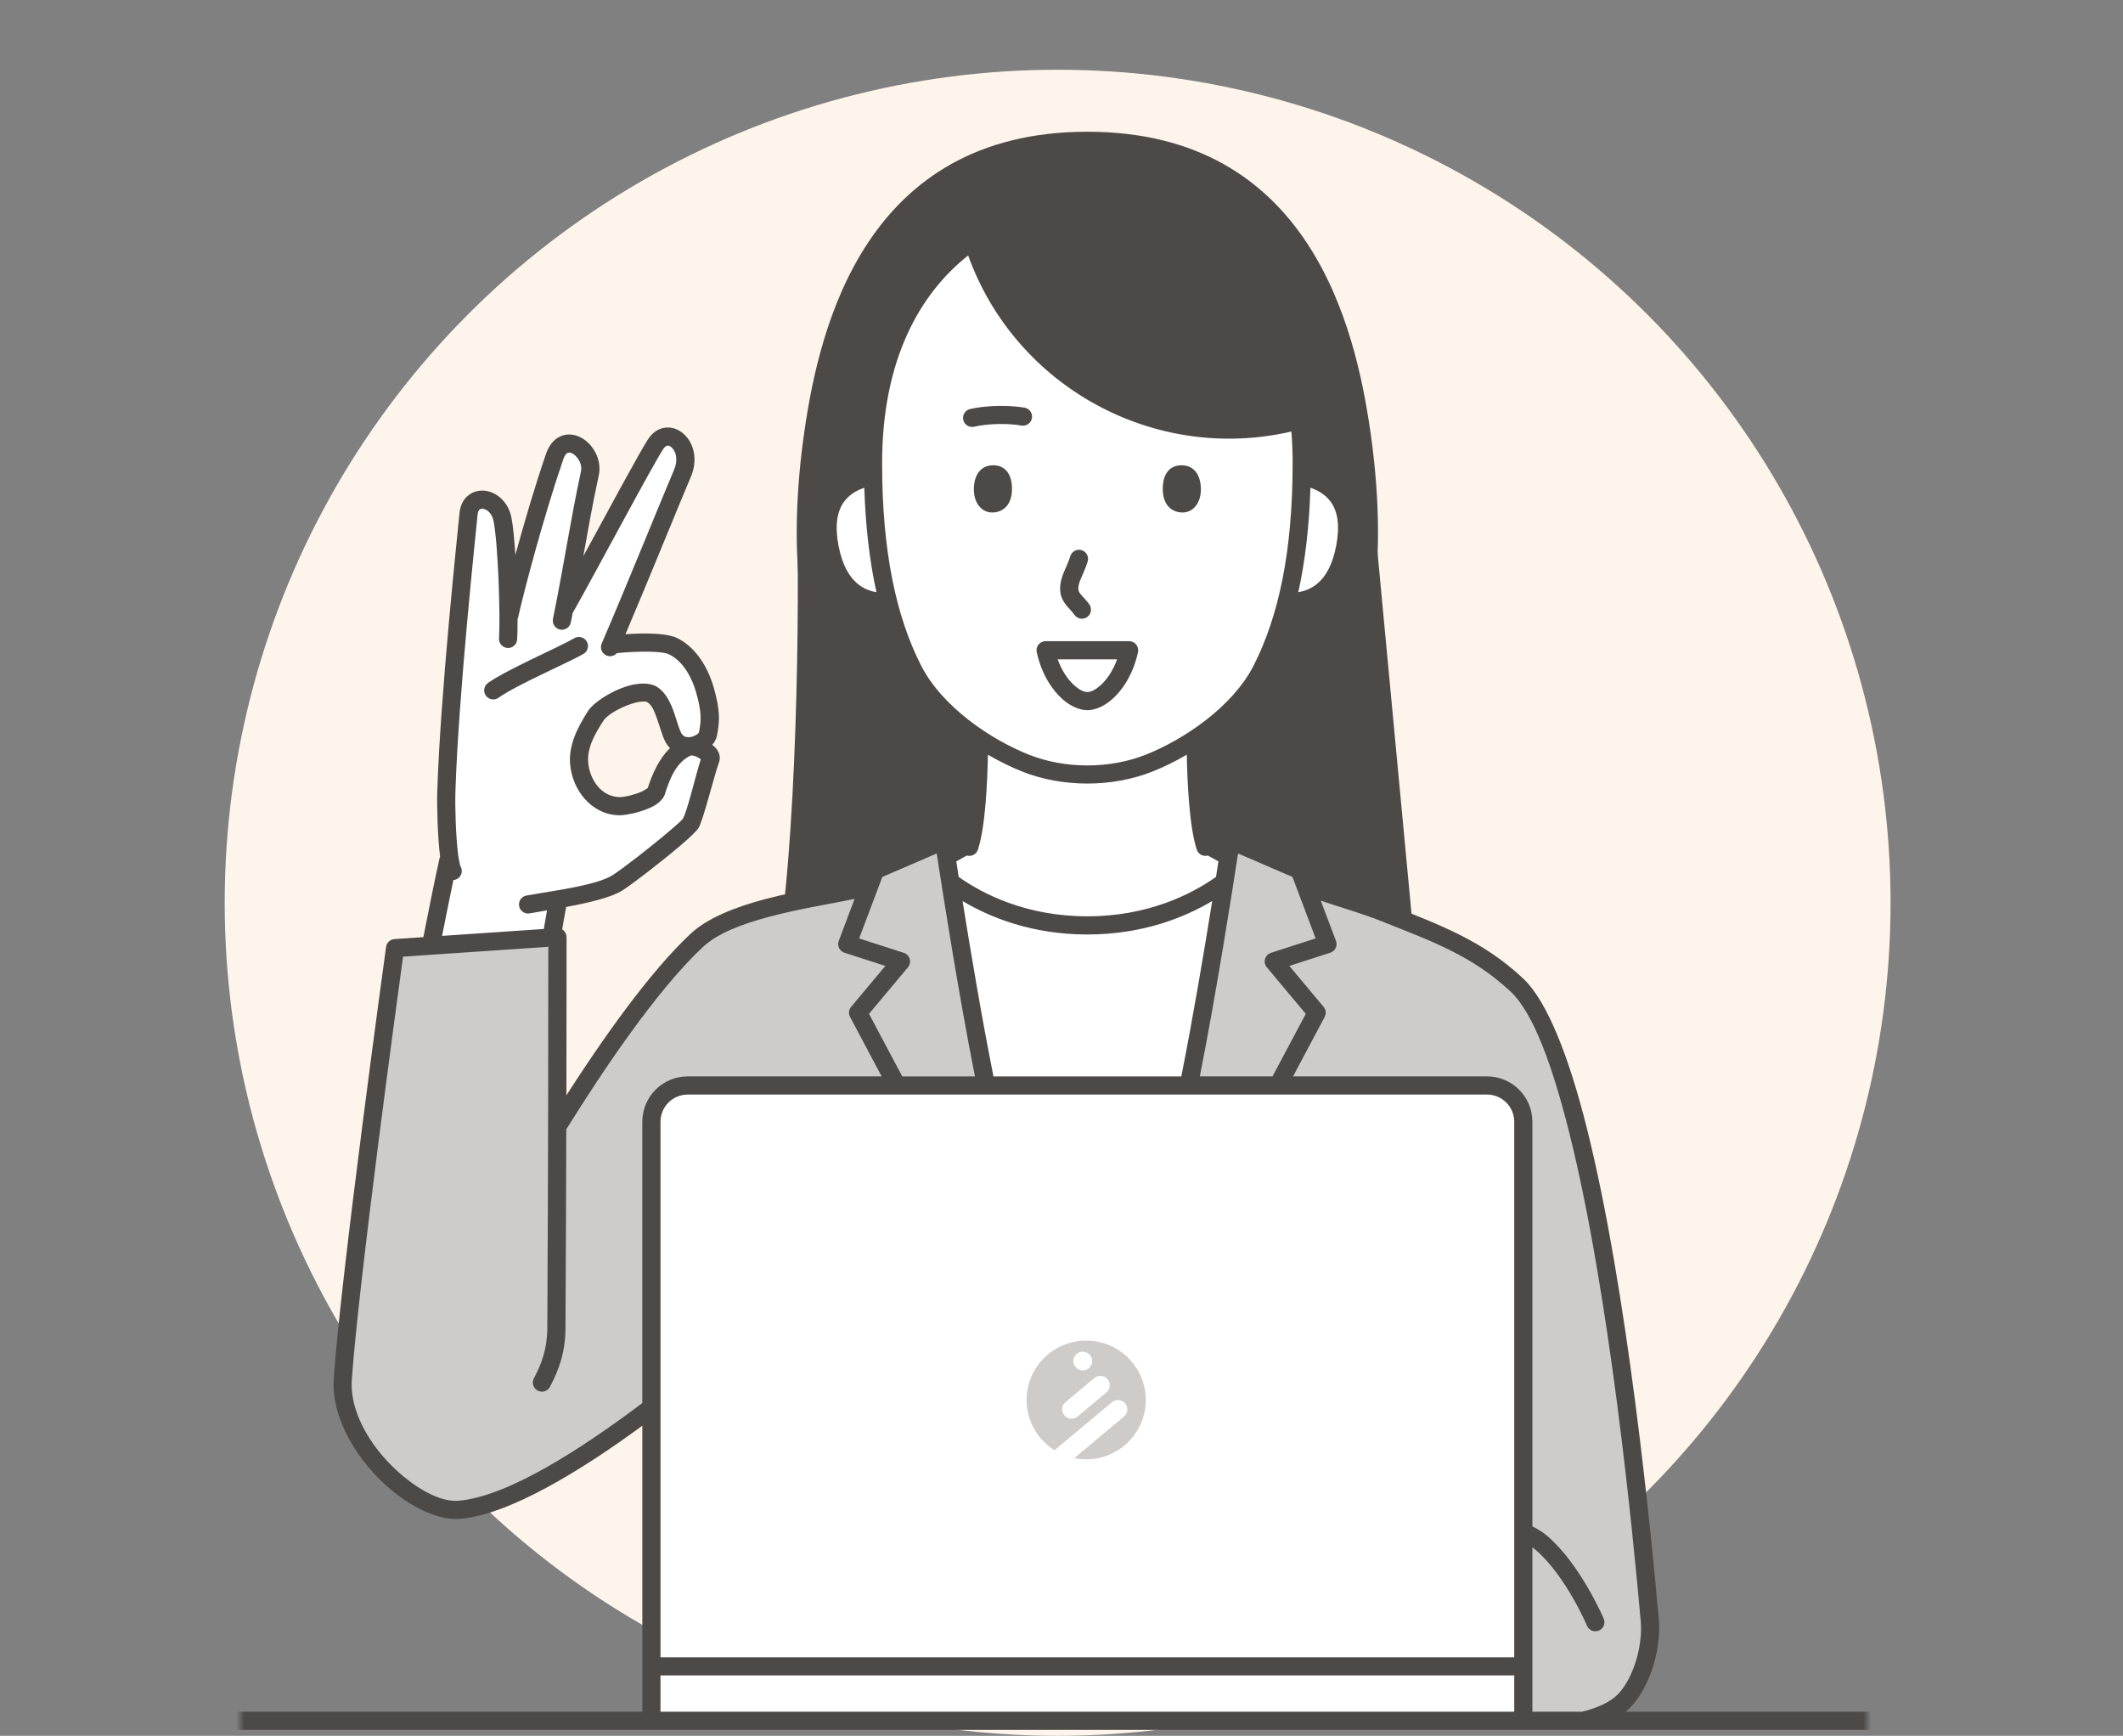
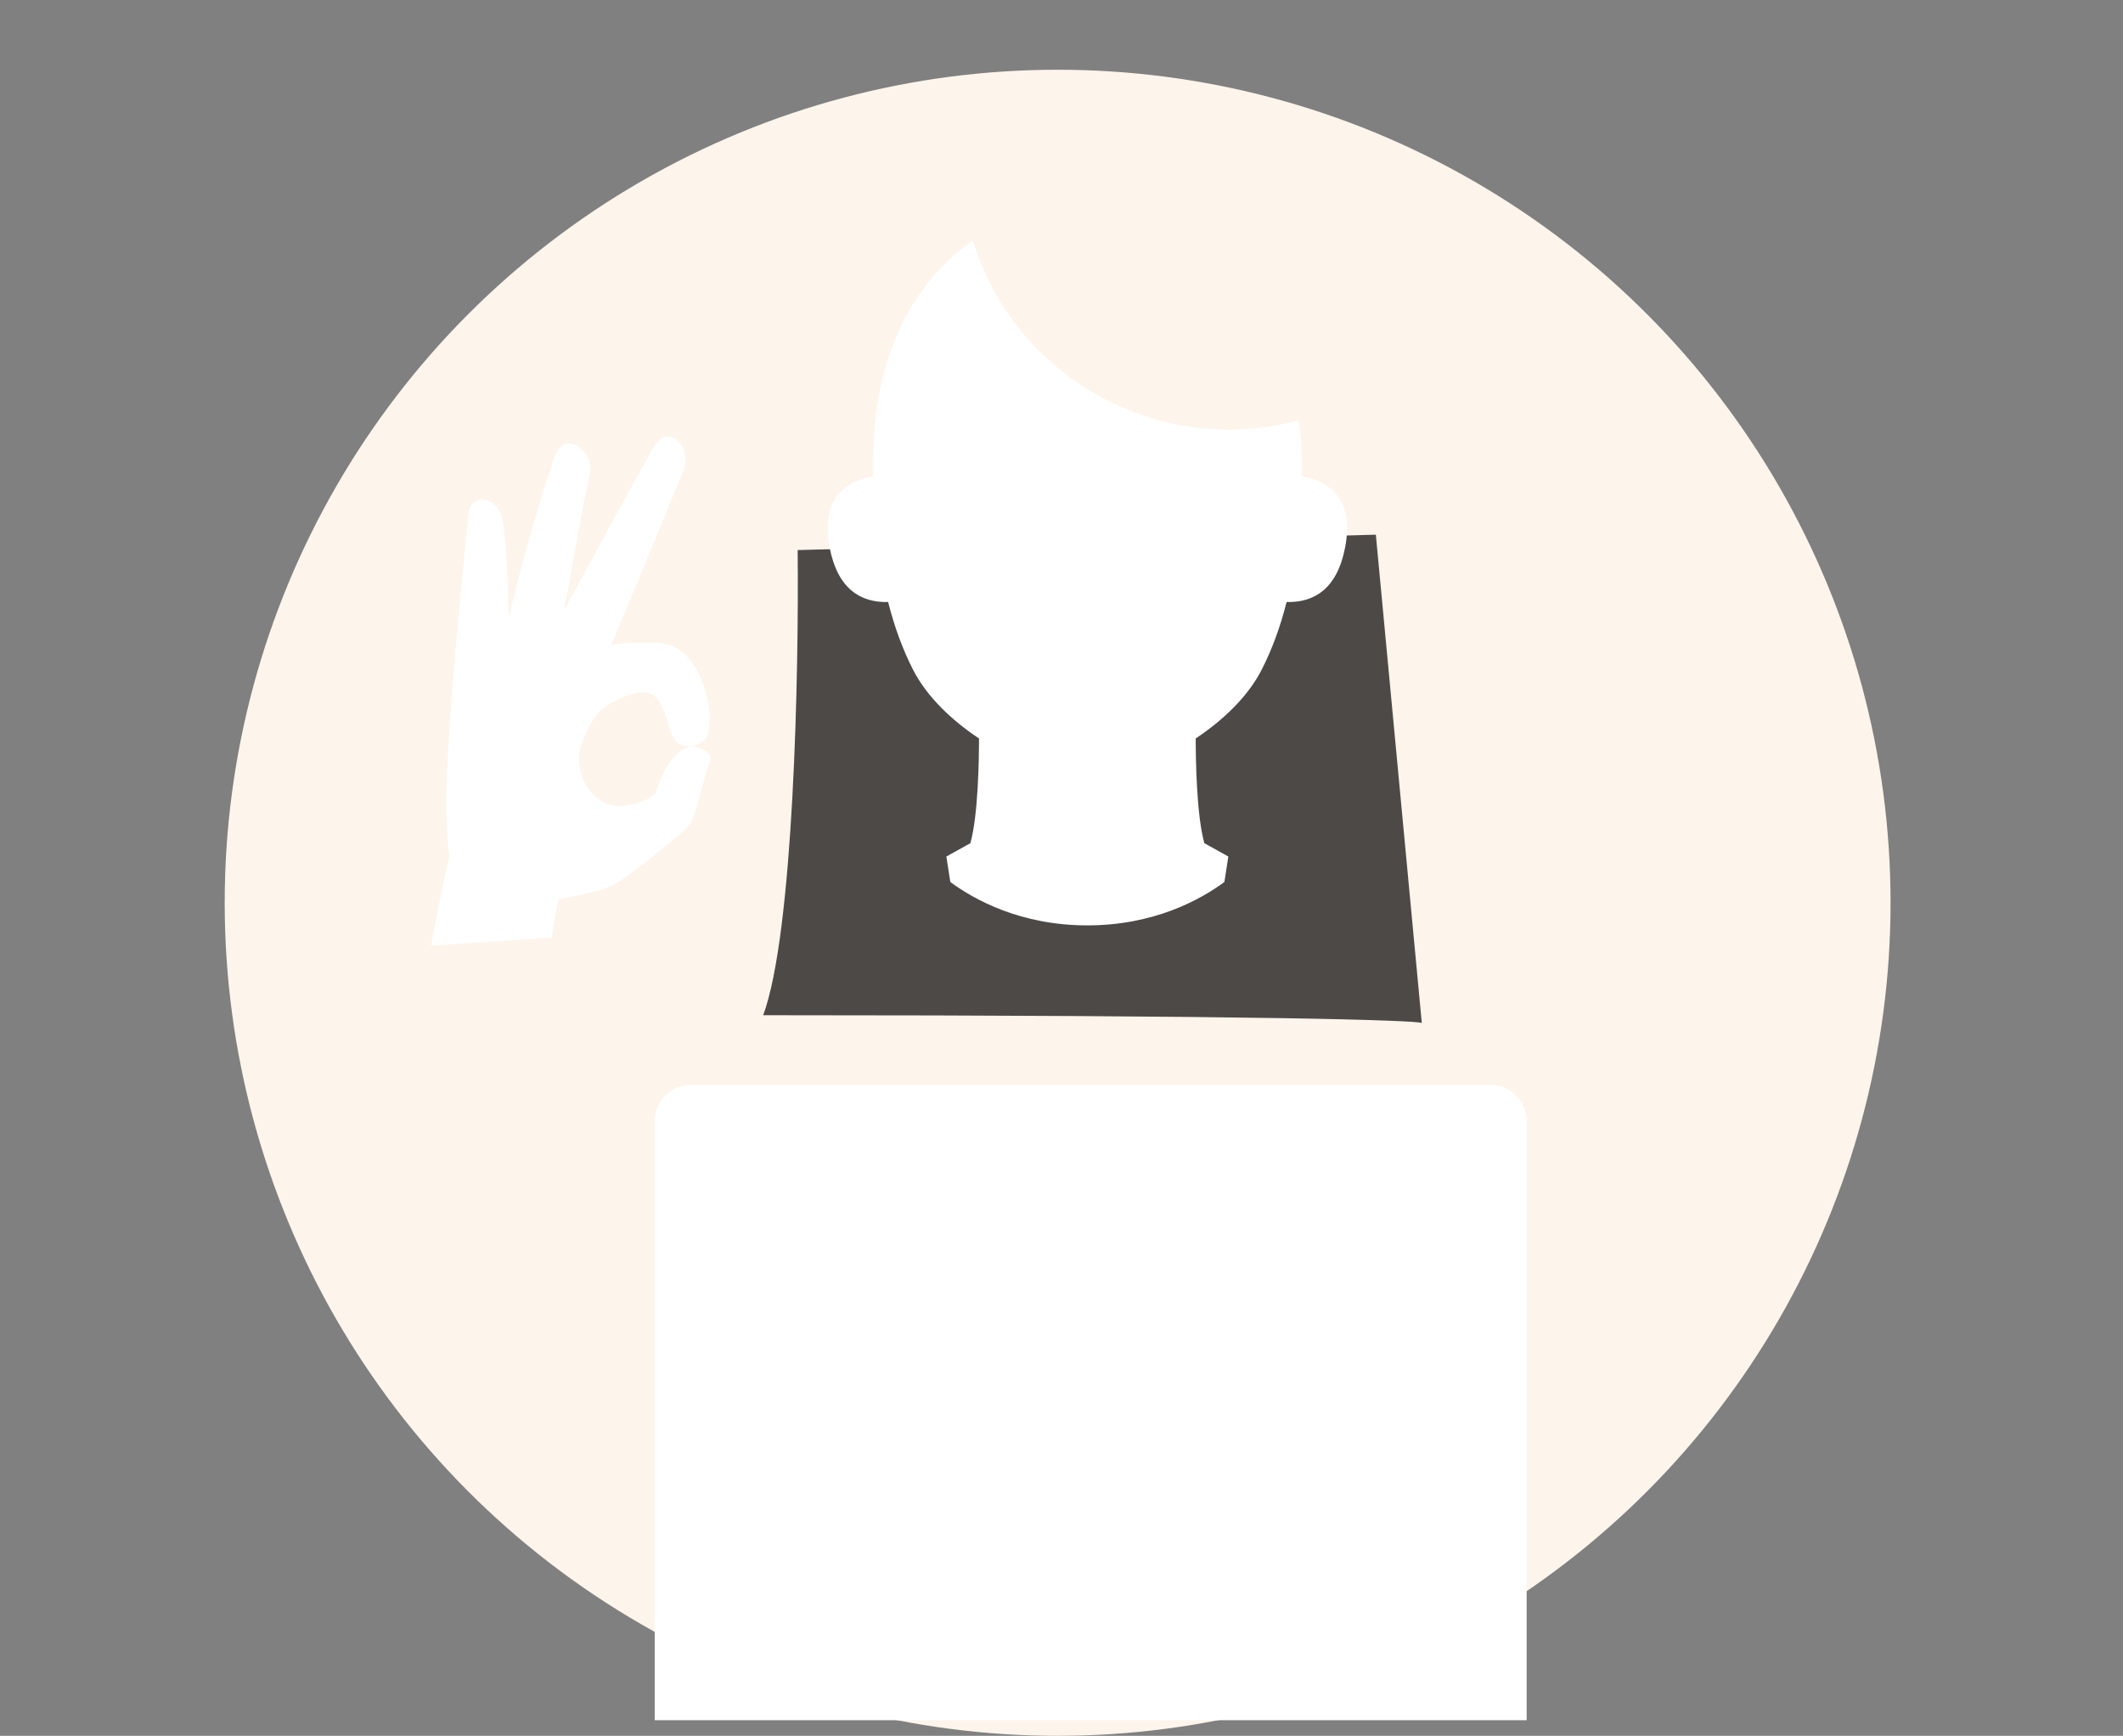
<svg xmlns="http://www.w3.org/2000/svg" width="274" height="224" viewBox="0 0 274 224" fill="none">
  <rect x="0" y="0" width="274" height="224" fill="#808080" stroke="none" />
  <circle cx="136.5" cy="116.5" r="107.5" fill="#FDF4EB" />
  <mask id="mask0_2073_4673" style="mask-type:alpha" maskUnits="userSpaceOnUse" x="31" y="0" width="210" height="224">
    <rect x="31" width="210" height="224" fill="#D9D9D9" />
  </mask>
  <g mask="url(#mask0_2073_4673)">
    <g clip-path="url(#clip0_2073_4673)">
      <path d="M98.5 131.008C102.453 120.293 103.112 86.528 102.948 70.984L177.57 69L183.5 132C182.347 131.669 163.733 131.008 98.5 131.008Z" fill="#4D4947" />
-       <path fill-rule="evenodd" clip-rule="evenodd" d="M55.627 122.038C56.462 117.575 57.254 113.715 57.901 110.867L57.986 110.562C57.667 108.194 57.538 104.221 57.606 102.087C58.002 89.628 60.215 68.956 60.471 66.299C60.736 63.542 64.262 63.999 64.859 67.049C65.324 69.412 65.621 75.772 65.629 79.85C66.369 76.4 68.995 66.47 71.55 59.01C72.852 55.208 76.736 58.269 76.134 61.062C74.8 67.255 74.207 71.532 72.802 78.686C75.627 73.739 83.322 59.218 84.656 57.262C86.325 54.814 89.568 57.592 88.076 61.087C86.475 64.838 82.253 75.329 78.872 83.191C80.839 82.933 85.322 82.661 86.841 83.371C88.63 84.207 90.201 86.24 91.012 89.124C91.725 91.656 91.743 92.942 91.371 94.743C91.089 96.097 87.98 97.257 86.89 95.128C86.187 93.755 85.758 90.593 84.178 89.621C82.464 88.567 77.852 90.892 76.91 92.352C75.684 94.254 74.587 96.282 74.753 98.445C74.966 101.225 76.933 103.954 79.915 104.031C81.09 104.062 84.365 103.19 84.701 102.134C85.385 99.977 86.496 97.32 88.81 96.376C89.704 96.011 91.992 97.126 91.703 97.939C90.988 99.963 89.757 105.238 89.15 106.233C88.55 107.215 81.597 112.71 79.723 113.902C78.223 114.858 75.102 115.509 72.073 116.032C71.743 117.713 71.457 119.363 71.211 120.981L55.634 122.038H55.627ZM122.144 110.529L125.241 108.808C126.256 105.149 126.354 97.943 126.352 95.294C122.903 93.005 119.628 89.937 117.83 86.404C116.529 83.847 115.45 80.963 114.625 77.686C111.115 77.784 108.114 76.037 107.076 70.666C105.92 64.697 108.722 62.176 112.691 61.443L112.674 59.764C112.674 44.969 118.519 35.958 125.55 31.06C131.006 48.733 149.555 59.08 167.586 54.252L167.696 54.219C167.9 55.969 168.001 57.815 168.001 59.764L167.985 61.443C171.956 62.176 174.755 64.697 173.599 70.666C172.561 76.037 169.56 77.784 166.05 77.686C165.227 80.963 164.147 83.849 162.846 86.404C161.047 89.937 157.772 93.005 154.323 95.294C154.321 97.946 154.42 105.149 155.435 108.808L158.532 110.529L158.147 113.019L158.021 113.82C154.898 116.123 148.92 119.416 140.337 119.416C131.754 119.416 125.773 116.121 122.652 113.82L122.526 113.019L122.141 110.529H122.144Z" fill="white" />
-       <path fill-rule="evenodd" clip-rule="evenodd" d="M122.659 113.825C125.782 116.127 131.761 119.418 140.339 119.418C148.917 119.418 154.896 116.127 158.018 113.825C157.008 120.273 155.198 131.32 153.419 140.076H127.259C125.48 131.32 123.67 120.276 122.659 113.825Z" fill="white" />
-       <path fill-rule="evenodd" clip-rule="evenodd" d="M153.418 140.077C156.103 126.872 158.853 108.461 158.853 108.461L167.722 112.288L168.474 114.282C171.961 115.608 175.604 116.549 178.558 117.728C185.411 120.456 190.585 122.375 195.75 127.097C206.021 136.49 211.453 192.59 212.925 209.104C213.27 212.974 211.586 218.246 208.761 220.216C207.613 221.017 206.075 221.662 204.295 222.065H196.601V144.764C196.601 142.178 194.502 140.079 191.912 140.079H153.414L153.418 140.077ZM84.072 181.636C76.103 187.68 66.013 194.262 59.284 194.831C53.599 195.314 43.666 186.174 44.24 177.952C45.192 164.316 50.987 122.352 50.987 122.352L71.942 120.93C71.942 120.93 71.944 131.763 71.909 145.415C76.654 137.762 83.824 127.039 89.933 121.337C95.014 116.598 108.569 115.608 112.198 114.279L112.953 112.286L121.822 108.458C121.822 108.458 124.572 126.872 127.257 140.074H88.759C86.168 140.074 84.07 142.173 84.07 144.759V181.634L84.072 181.636Z" fill="#CECBC9" />
+       <path fill-rule="evenodd" clip-rule="evenodd" d="M55.627 122.038C56.462 117.575 57.254 113.715 57.901 110.867L57.986 110.562C57.667 108.194 57.538 104.221 57.606 102.087C58.002 89.628 60.215 68.956 60.471 66.299C60.736 63.542 64.262 63.999 64.859 67.049C65.324 69.412 65.621 75.772 65.629 79.85C66.369 76.4 68.995 66.47 71.55 59.01C72.852 55.208 76.736 58.269 76.134 61.062C74.8 67.255 74.207 71.532 72.802 78.686C75.627 73.739 83.322 59.218 84.656 57.262C86.325 54.814 89.568 57.592 88.076 61.087C86.475 64.838 82.253 75.329 78.872 83.191C80.839 82.933 85.322 82.661 86.841 83.371C88.63 84.207 90.201 86.24 91.012 89.124C91.725 91.656 91.743 92.942 91.371 94.743C91.089 96.097 87.98 97.257 86.89 95.128C86.187 93.755 85.758 90.593 84.178 89.621C82.464 88.567 77.852 90.892 76.91 92.352C75.684 94.254 74.587 96.282 74.753 98.445C74.966 101.225 76.933 103.954 79.915 104.031C81.09 104.062 84.365 103.19 84.701 102.134C85.385 99.977 86.496 97.32 88.81 96.376C89.704 96.011 91.992 97.126 91.703 97.939C90.988 99.963 89.757 105.238 89.15 106.233C88.55 107.215 81.597 112.71 79.723 113.902C78.223 114.858 75.102 115.509 72.073 116.032C71.743 117.713 71.457 119.363 71.211 120.981L55.634 122.038H55.627ZM122.144 110.529L125.241 108.808C126.256 105.149 126.354 97.943 126.352 95.294C122.903 93.005 119.628 89.937 117.83 86.404C116.529 83.847 115.45 80.963 114.625 77.686C111.115 77.784 108.114 76.037 107.076 70.666C105.92 64.697 108.722 62.176 112.691 61.443L112.674 59.764C112.674 44.969 118.519 35.958 125.55 31.06C131.006 48.733 149.555 59.08 167.586 54.252C167.9 55.969 168.001 57.815 168.001 59.764L167.985 61.443C171.956 62.176 174.755 64.697 173.599 70.666C172.561 76.037 169.56 77.784 166.05 77.686C165.227 80.963 164.147 83.849 162.846 86.404C161.047 89.937 157.772 93.005 154.323 95.294C154.321 97.946 154.42 105.149 155.435 108.808L158.532 110.529L158.147 113.019L158.021 113.82C154.898 116.123 148.92 119.416 140.337 119.416C131.754 119.416 125.773 116.121 122.652 113.82L122.526 113.019L122.141 110.529H122.144Z" fill="white" />
      <path fill-rule="evenodd" clip-rule="evenodd" d="M197.033 144.685C197.033 142.099 194.935 140 192.344 140H89.189C86.598 140 84.5 142.099 84.5 144.685V221.985H197.033V144.685Z" fill="white" />
-       <path d="M140.187 173C135.942 173 132.5 176.43 132.5 180.66C132.5 183.391 133.935 185.787 136.095 187.144L143.505 180.948C144.018 180.518 144.784 180.585 145.215 181.097C145.647 181.608 145.579 182.371 145.066 182.801L138.649 188.166C139.146 188.267 139.66 188.319 140.187 188.319C144.432 188.319 147.874 184.889 147.874 180.66C147.874 176.43 144.432 173 140.187 173ZM138.966 174.714C139.479 174.284 140.245 174.351 140.676 174.863C141.108 175.374 141.04 176.137 140.527 176.567C140.013 176.997 139.248 176.93 138.817 176.418C138.385 175.906 138.453 175.144 138.966 174.714ZM142.796 179.683L139.077 182.793C138.563 183.223 137.798 183.155 137.367 182.644C136.935 182.132 137.003 181.369 137.516 180.94L141.235 177.83C141.749 177.4 142.514 177.468 142.946 177.979C143.377 178.491 143.31 179.253 142.796 179.683Z" fill="#CECBC9" />
-       <path fill-rule="evenodd" clip-rule="evenodd" d="M125.091 100.093C122.174 99.597 119.492 98.934 117.18 98.112C101.151 92.412 101.899 68.826 103.829 55.575C105.758 42.324 111.601 17 140.339 17C169.077 17 174.919 42.324 176.849 55.575C178.778 68.826 179.526 92.412 163.497 98.112C161.186 98.934 158.504 99.597 155.587 100.093C155.697 102.808 155.934 105.905 156.443 108.027L157.634 108.688L157.695 108.285C157.749 107.927 157.967 107.61 158.286 107.435C158.604 107.259 158.987 107.238 159.319 107.383L168.188 111.211C168.479 111.337 168.709 111.576 168.821 111.874L169.387 113.37C172.727 114.605 176.174 115.514 178.994 116.638C185.997 119.428 191.321 121.36 196.552 126.24C199.7 129.177 202.499 136.404 204.804 145.586C210.027 166.406 213.061 197.403 214.095 208.998C214.458 213.076 212.693 218.541 209.809 220.891H281.005C281.653 220.891 282.178 221.415 282.178 222.062C282.178 222.708 281.653 223.233 281.005 223.233H-0.328C-0.975 223.233 -1.5 222.708 -1.5 222.062C-1.5 221.415 -0.975 220.891 -0.328 220.891H82.9V183.979C75.081 189.725 65.748 195.459 59.385 196C56.879 196.213 53.587 194.81 50.624 192.371C46.308 188.823 42.705 183.149 43.073 177.872C44.024 164.215 49.829 122.192 49.829 122.192C49.904 121.642 50.357 121.22 50.91 121.185L54.64 120.932C55.071 118.739 56.199 113.059 56.722 110.789C56.741 110.707 56.767 110.63 56.802 110.557L56.795 110.503C56.492 108.062 56.37 104.172 56.438 102.054C56.837 89.569 59.052 68.855 59.308 66.194C59.411 65.118 59.873 64.376 60.461 63.912C61.092 63.416 61.894 63.221 62.721 63.345C64.095 63.556 65.598 64.711 66.013 66.831C66.215 67.852 66.383 69.606 66.515 71.605C67.638 67.51 69.051 62.708 70.444 58.637C71.03 56.927 72.064 56.243 73.06 56.095C74.003 55.957 75.02 56.323 75.838 57.072C76.929 58.07 77.625 59.728 77.285 61.312C76.457 65.156 75.913 68.26 75.285 71.773C78.628 65.638 82.745 57.99 83.69 56.606C84.445 55.498 85.434 55.114 86.363 55.17C87.643 55.247 88.951 56.276 89.439 57.929C89.739 58.948 89.729 60.209 89.157 61.548C87.678 65.015 83.946 74.252 80.724 81.841C82.082 81.747 83.671 81.708 84.975 81.811C85.962 81.888 86.801 82.061 87.34 82.314C89.375 83.265 91.22 85.533 92.142 88.812C92.925 91.595 92.93 93.007 92.519 94.984C92.439 95.369 92.233 95.76 91.926 96.114C92.013 96.179 92.095 96.247 92.17 96.317C92.855 96.952 93.028 97.713 92.81 98.329C92.074 100.412 90.777 105.821 90.151 106.844C89.947 107.179 89.12 108.001 87.966 108.988C85.556 111.049 81.688 114.04 80.354 114.893C78.903 115.818 76 116.493 73.072 117.041C72.887 118.018 72.716 118.983 72.559 119.936C72.627 119.976 72.69 120.025 72.749 120.079C72.985 120.302 73.121 120.611 73.121 120.934C73.121 120.934 73.124 129.671 73.1 141.344C77.754 134.096 83.845 125.427 89.141 120.487C91.305 118.468 94.889 117.057 98.666 116.05C103.651 114.722 108.963 114.078 111.305 113.356L111.863 111.876C111.976 111.578 112.203 111.339 112.496 111.213L121.365 107.385C121.698 107.243 122.083 107.261 122.399 107.437C122.718 107.613 122.936 107.929 122.99 108.287L123.051 108.69L124.242 108.03C124.751 105.905 124.99 102.808 125.098 100.096L125.091 100.093ZM85.244 216.206V220.891H195.433V216.206H85.244ZM170.465 116.23L172.423 121.417C172.535 121.716 172.521 122.049 172.383 122.337C172.244 122.625 171.991 122.846 171.686 122.944L166.407 124.649L170.828 129.931C171.133 130.297 171.187 130.812 170.964 131.231L166.885 138.903H191.914C195.152 138.903 197.775 141.524 197.775 144.759V196.967C198.526 197.349 199.194 197.776 199.728 198.235C204.012 201.919 206.98 208.881 206.98 208.881C207.233 209.476 206.954 210.165 206.356 210.415C205.761 210.668 205.071 210.39 204.82 209.795C204.82 209.795 202.127 203.39 198.197 200.01C198.066 199.898 197.925 199.788 197.775 199.682V220.888H204.162C205.723 220.523 207.076 219.961 208.091 219.251C209.069 218.569 209.868 217.412 210.482 216.075C211.46 213.943 211.95 211.341 211.758 209.202C210.731 197.675 207.721 166.853 202.528 146.153C200.368 137.542 197.902 130.702 194.948 127.947C189.943 123.279 184.822 121.48 178.122 118.809C175.848 117.903 173.166 117.137 170.463 116.228L170.465 116.23ZM195.433 213.863V144.761C195.433 142.822 193.858 141.248 191.917 141.248H88.761C86.82 141.248 85.244 142.822 85.244 144.761V213.863H195.433ZM110.299 115.996C107.533 116.587 103.294 117.233 99.264 118.308C95.893 119.208 92.662 120.393 90.733 122.192C84.761 127.762 77.782 138.186 73.084 145.738C73.065 153.89 73.032 163.016 72.981 171.428C72.962 174.541 72.127 176.794 70.976 178.966C70.674 179.537 69.963 179.755 69.391 179.453C68.819 179.151 68.601 178.441 68.904 177.869C69.891 176.007 70.62 174.079 70.636 171.411C70.758 151.608 70.767 127.84 70.767 122.18L52.017 123.452C51.156 129.735 46.273 165.623 45.408 178.031C45.089 182.618 48.359 187.473 52.11 190.558C54.525 192.545 57.142 193.836 59.184 193.662C65.626 193.116 75.184 186.86 82.898 181.058V144.759C82.898 141.524 85.521 138.903 88.759 138.903H113.788L109.709 131.231C109.486 130.81 109.538 130.297 109.845 129.931L114.266 124.649L108.987 122.944C108.682 122.846 108.431 122.625 108.29 122.337C108.152 122.049 108.136 121.716 108.25 121.417L110.297 115.996H110.299ZM125.829 138.905C123.693 128.139 121.576 114.602 120.894 110.138L113.877 113.167L110.883 121.098L116.646 122.96C117.016 123.08 117.302 123.375 117.413 123.75C117.52 124.124 117.436 124.527 117.185 124.825L112.156 130.833L116.449 138.908H125.834L125.829 138.905ZM156.448 116.275C152.91 118.381 147.496 120.59 140.339 120.59C133.181 120.59 127.768 118.381 124.23 116.275C125.236 122.55 126.727 131.447 128.22 138.905H152.462C153.953 131.447 155.444 122.553 156.452 116.275H156.448ZM164.233 138.905L168.526 130.831L163.497 124.823C163.246 124.523 163.162 124.12 163.27 123.747C163.378 123.373 163.664 123.077 164.036 122.958L169.799 121.096L166.805 113.164L159.788 110.135C159.104 114.6 156.989 128.137 154.853 138.903H164.238L164.233 138.905ZM79.613 84.282C79.287 84.654 78.748 84.793 78.27 84.586C77.674 84.331 77.4 83.642 77.656 83.047C81.05 75.153 85.376 64.425 86.996 60.626C87.507 59.429 87.293 58.342 86.724 57.777C86.56 57.616 86.372 57.494 86.168 57.505C85.962 57.517 85.788 57.676 85.622 57.922C84.316 59.836 76.896 73.844 73.97 79.002C73.954 79.032 73.935 79.061 73.916 79.086L73.67 80.326C73.543 80.96 72.924 81.37 72.289 81.244C71.656 81.117 71.243 80.499 71.37 79.864C72.983 71.834 73.564 67.412 74.985 60.815C75.149 60.054 74.769 59.274 74.247 58.794C73.986 58.557 73.696 58.365 73.396 58.41C73.06 58.459 72.854 58.815 72.657 59.391C70.207 66.554 67.687 76.004 66.855 79.733C66.841 79.796 66.822 79.857 66.798 79.916C66.801 80.972 66.784 81.876 66.744 82.52C66.705 83.167 66.149 83.659 65.504 83.619C64.857 83.579 64.365 83.024 64.405 82.38C64.59 79.321 64.28 70.195 63.708 67.281C63.551 66.475 63.111 65.924 62.59 65.723C62.377 65.641 62.154 65.613 61.974 65.709C61.767 65.819 61.671 66.074 61.638 66.416C61.385 69.068 59.174 89.695 58.778 102.129C58.712 104.155 58.83 107.882 59.118 110.217C59.202 110.906 59.39 111.677 59.411 111.759C59.746 112.269 59.629 112.963 59.134 113.335C58.947 113.476 58.733 113.551 58.515 113.567C58.025 115.907 57.413 118.971 57.059 120.77L70.186 119.88C70.315 119.086 70.451 118.287 70.601 117.479C69.813 117.615 69.056 117.744 68.36 117.868C67.722 117.983 67.112 117.556 67 116.921C66.887 116.284 67.312 115.675 67.947 115.563C71.572 114.916 76.987 114.258 79.086 112.921C80.373 112.098 84.107 109.203 86.433 107.212C87.31 106.46 87.987 105.882 88.142 105.626C88.695 104.72 89.748 100.171 90.449 97.974C90.243 97.838 89.889 97.624 89.631 97.549C89.488 97.507 89.256 97.486 89.202 97.482C87.242 98.311 86.395 100.649 85.809 102.492C85.641 103.021 85.113 103.609 84.285 104.052C82.959 104.762 80.823 105.233 79.876 105.207C76.279 105.113 73.832 101.892 73.574 98.538C73.389 96.128 74.547 93.841 75.913 91.722C76.565 90.71 78.706 89.271 80.776 88.597C82.354 88.084 83.875 88.07 84.78 88.627C85.598 89.128 86.222 90.051 86.679 91.129C87.2 92.354 87.509 93.792 87.922 94.596C88.259 95.254 88.996 95.207 89.542 94.992C89.75 94.91 89.94 94.797 90.083 94.661C90.137 94.61 90.198 94.57 90.21 94.509C90.548 92.886 90.515 91.728 89.87 89.445C89.169 86.957 87.877 85.158 86.332 84.436C85.838 84.205 84.958 84.134 83.981 84.104C82.492 84.057 80.792 84.162 79.604 84.287L79.613 84.282ZM127.505 97.39C127.437 100.984 127.168 106.751 126.214 109.644C126.017 110.241 125.381 110.573 124.781 110.405L123.421 111.159C123.513 111.752 123.618 112.424 123.733 113.164C126.83 115.35 132.436 118.247 140.337 118.247C148.237 118.247 153.843 115.347 156.94 113.164C157.057 112.424 157.16 111.752 157.252 111.159L155.892 110.405C155.292 110.576 154.659 110.243 154.459 109.644C153.505 106.751 153.236 100.984 153.168 97.39C151.648 98.278 150.139 99.011 148.739 99.566C143.527 101.63 137.141 101.63 131.932 99.566C130.53 99.011 129.02 98.278 127.503 97.39H127.505ZM86.473 96.542C86.234 96.301 86.02 96.01 85.84 95.662C85.472 94.942 85.165 93.759 84.754 92.623C84.459 91.808 84.152 90.986 83.556 90.621C83.39 90.517 83.16 90.52 82.905 90.532C82.476 90.553 81.995 90.663 81.505 90.822C79.995 91.314 78.364 92.251 77.888 92.989C76.802 94.673 75.768 96.444 75.913 98.358C76.082 100.564 77.569 102.801 79.937 102.862C80.537 102.879 81.779 102.595 82.743 102.19C83.078 102.049 83.507 101.757 83.601 101.691C84.168 99.925 85.043 97.92 86.468 96.545L86.473 96.542ZM166.667 55.688C166.777 56.992 166.831 58.351 166.831 59.764C166.831 71.183 165.019 79.552 161.802 85.875C159.069 91.246 152.736 95.465 147.879 97.388C143.204 99.238 137.474 99.238 132.799 97.388C127.941 95.465 121.607 91.248 118.875 85.875C115.659 79.552 113.847 71.183 113.847 59.764C113.847 46.379 118.749 37.873 124.952 32.964C131.036 49.89 148.955 59.778 166.667 55.688ZM134.947 82.743C134.59 82.743 134.255 82.905 134.032 83.181C133.81 83.457 133.725 83.82 133.803 84.167C134.429 86.976 135.772 89.039 137.162 90.253C138.25 91.201 139.396 91.644 140.339 91.644C141.281 91.644 142.428 91.201 143.516 90.253C144.906 89.042 146.252 86.976 146.875 84.167C146.953 83.82 146.868 83.457 146.645 83.181C146.423 82.905 146.087 82.743 145.731 82.743H134.947ZM74.798 82.2H74.741C74.535 82.192 74.324 82.244 74.129 82.354C72.045 83.561 65.474 86.374 62.984 88.128C62.456 88.501 62.33 89.231 62.703 89.761C62.935 90.091 63.31 90.264 63.685 90.257H63.741C63.947 90.241 64.154 90.171 64.334 90.044C66.784 88.318 73.255 85.568 75.304 84.383C75.864 84.059 76.054 83.34 75.731 82.783C75.527 82.434 75.173 82.228 74.795 82.202L74.798 82.2ZM136.506 85.085H144.174C143.626 86.594 142.824 87.749 141.975 88.489C141.403 88.988 140.836 89.302 140.339 89.302C139.842 89.302 139.277 88.988 138.702 88.489C137.854 87.749 137.052 86.596 136.503 85.085H136.506ZM140.59 77.993C140.28 77.557 139.926 77.201 139.614 76.845C139.378 76.573 139.148 76.315 139.167 75.889C139.19 75.421 139.352 75.02 139.539 74.579C139.8 73.971 140.114 73.31 140.376 72.46C140.566 71.841 140.219 71.185 139.6 70.996C138.981 70.806 138.325 71.153 138.135 71.771C137.849 72.703 137.483 73.382 137.23 74.031C137.007 74.601 136.855 75.156 136.825 75.774C136.778 76.751 137.104 77.447 137.596 78.079C137.915 78.489 138.33 78.862 138.679 79.351C139.054 79.878 139.788 80 140.313 79.625C140.841 79.25 140.962 78.517 140.587 77.993H140.59ZM111.551 62.94C110.466 63.312 109.547 63.893 108.914 64.776C108.009 66.041 107.732 67.878 108.229 70.445C108.682 72.788 109.521 74.364 110.67 75.324C111.387 75.922 112.22 76.266 113.118 76.421C112.245 72.485 111.709 68.025 111.551 62.94ZM169.126 62.94C168.969 68.025 168.432 72.488 167.56 76.421C168.458 76.266 169.29 75.922 170.008 75.324C171.159 74.366 171.996 72.79 172.448 70.445C172.945 67.878 172.666 66.041 171.761 64.776C171.128 63.893 170.209 63.312 169.124 62.94H169.126ZM127.848 66.126C126.568 66.008 125.529 64.72 125.707 62.701C125.857 61.003 126.767 60.033 128.23 60.042C129.681 60.054 130.563 61.108 130.607 62.926C130.675 65.636 128.926 66.224 127.848 66.123V66.126ZM152.83 66.126C154.11 66.008 155.149 64.72 154.971 62.701C154.82 61.003 153.911 60.033 152.448 60.042C150.997 60.054 150.115 61.108 150.071 62.926C150.003 65.636 151.752 66.224 152.83 66.123V66.126ZM132.225 52.605C130.084 52.24 127.179 52.322 125.196 52.785C124.565 52.933 124.174 53.563 124.322 54.193C124.469 54.823 125.1 55.215 125.731 55.067C127.451 54.664 129.974 54.596 131.831 54.915C132.469 55.023 133.076 54.594 133.184 53.957C133.291 53.319 132.862 52.713 132.225 52.605Z" fill="#4D4947" />
    </g>
  </g>
  <defs>
    <clipPath id="clip0_2073_4673">
      <rect width="283.678" height="232" fill="white" transform="translate(-1.5 17)" />
    </clipPath>
  </defs>
</svg>